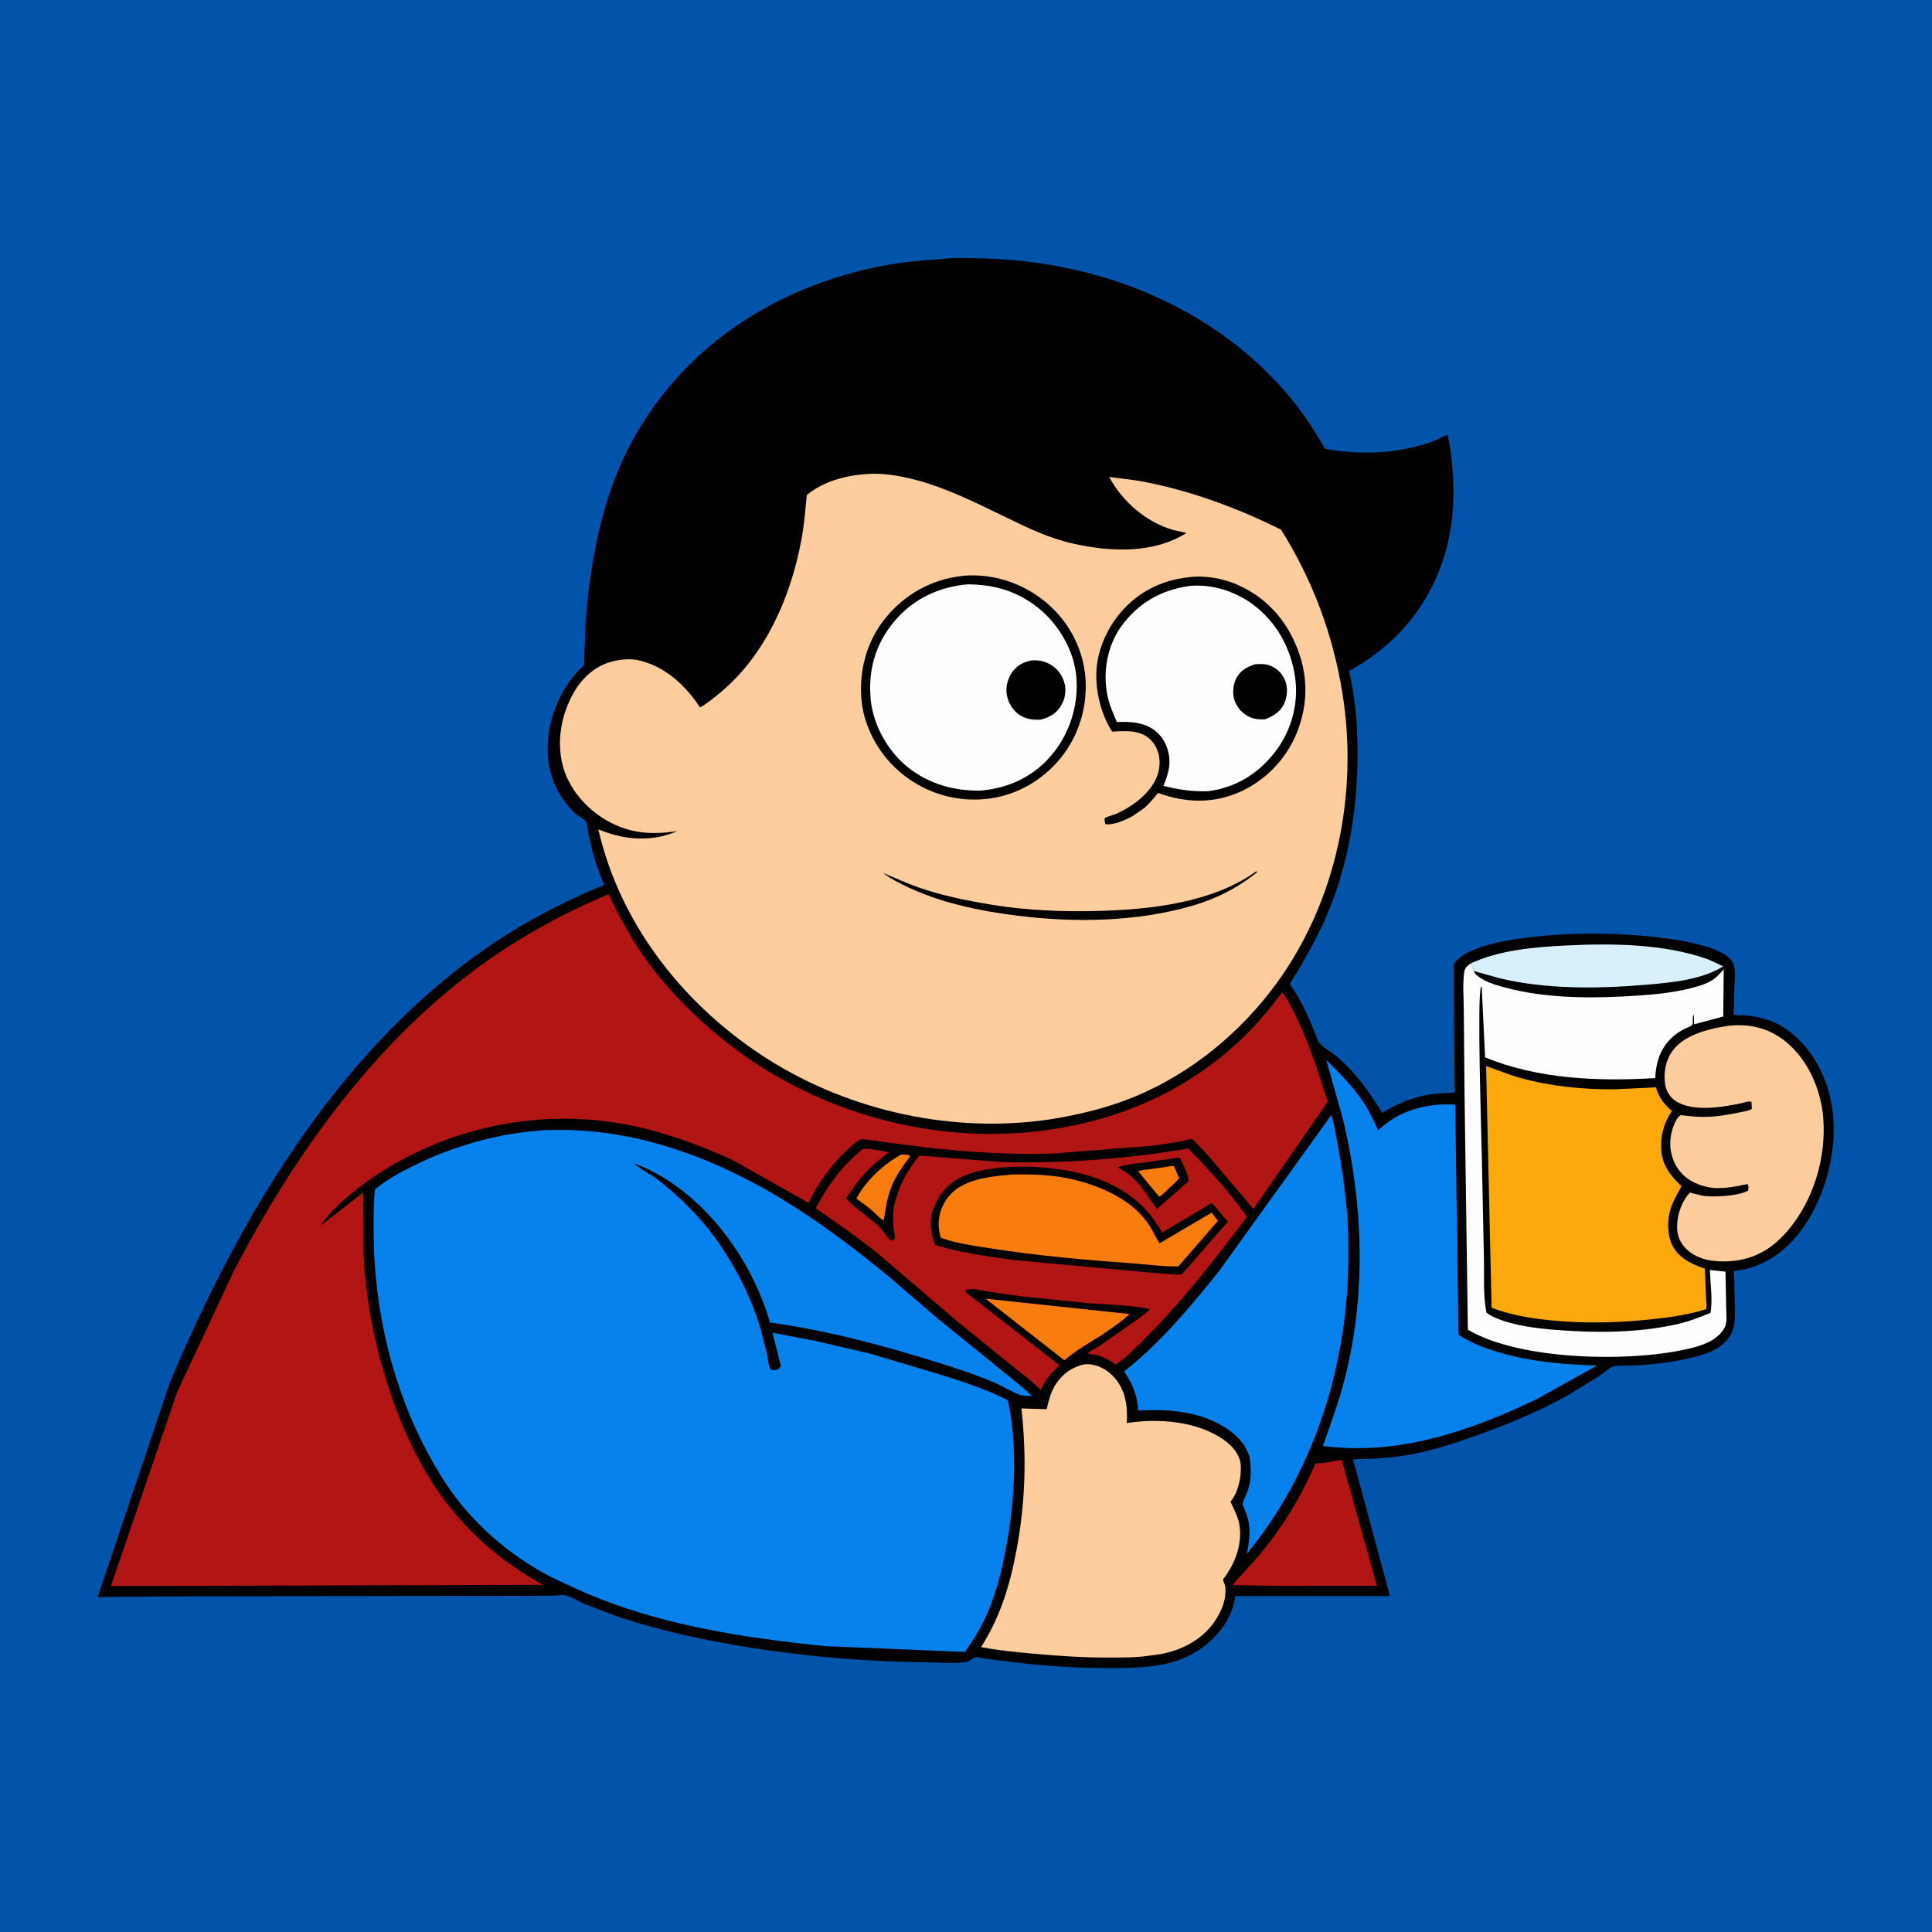
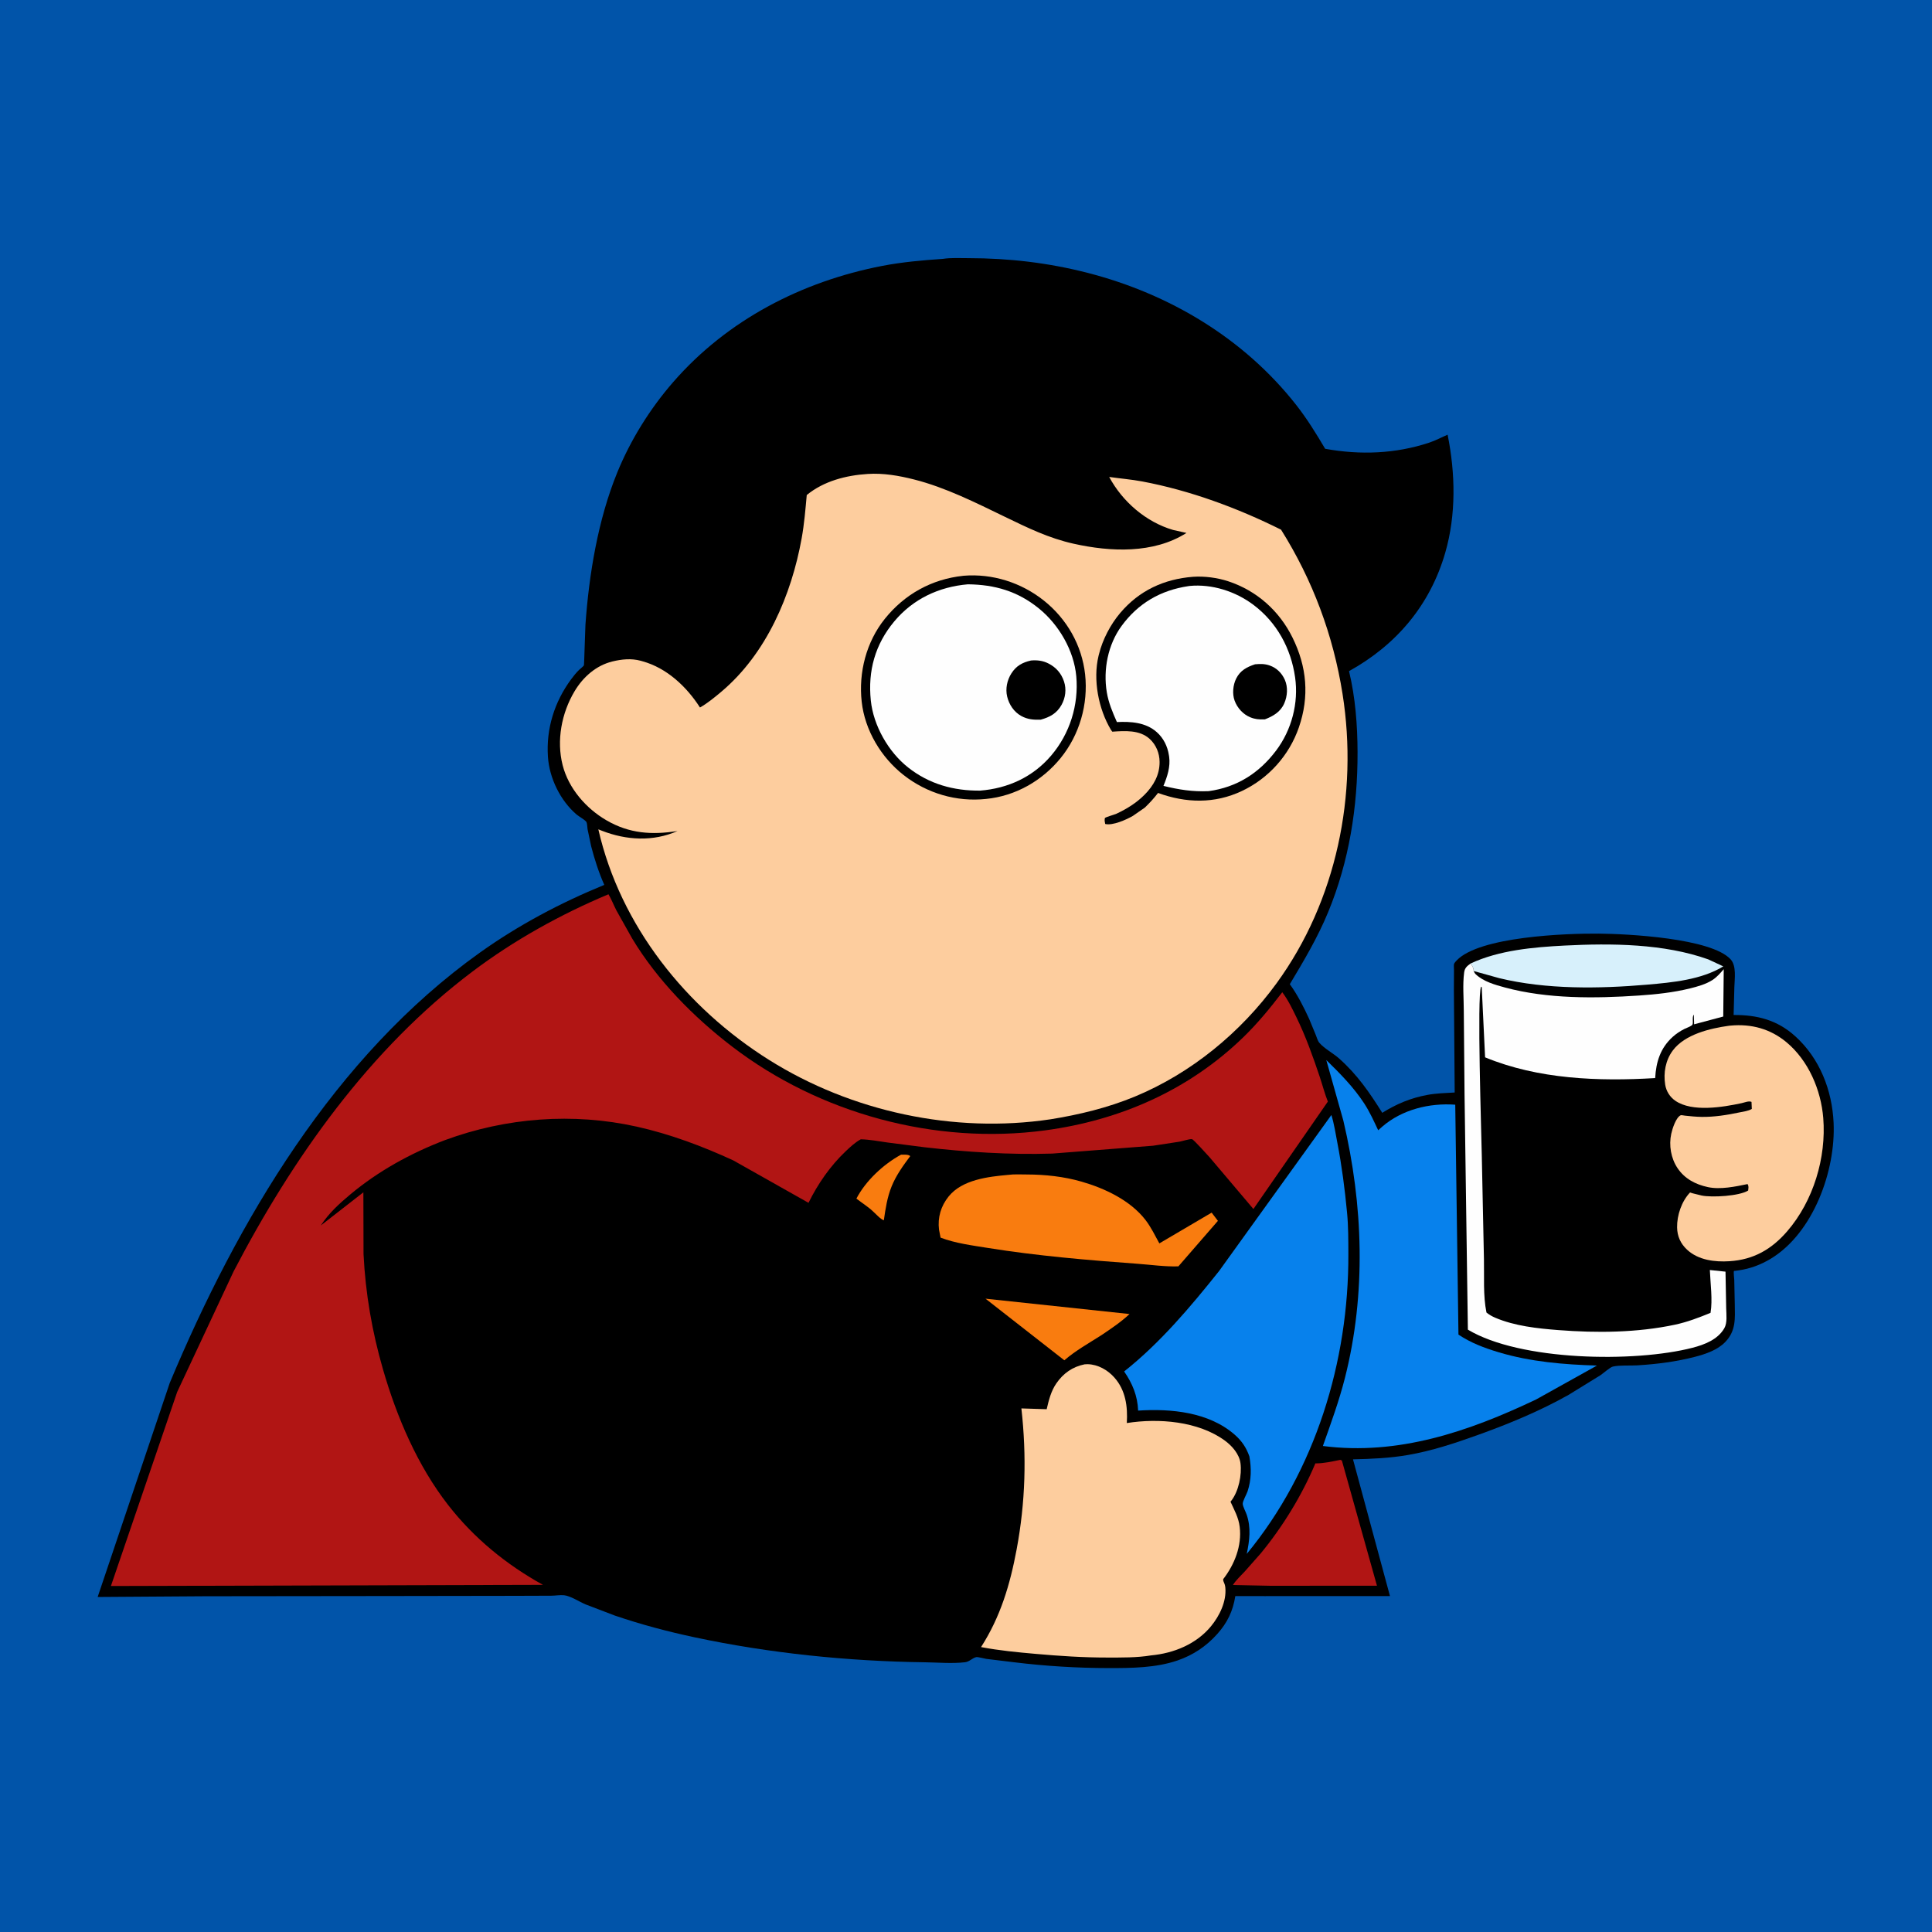
<svg xmlns="http://www.w3.org/2000/svg" version="1.1" style="display: block;" viewBox="0 0 2048 2048" width="1024" height="1024">
  <path transform="translate(0,0)" fill="rgb(1,84,169)" d="M -0 -0 L 2048 0 L 2048 2048 L -0 2048 L -0 -0 z" />
  <path transform="translate(0,0)" fill="rgb(0,0,0)" d="M 999.425 274.415 C 1007.97 273.082 1018.16 273.652 1026.84 273.657 C 1069.86 273.682 1111.64 278.598 1153.3 289.338 C 1239.58 311.578 1318.53 358.639 1373.92 429.126 C 1385.48 443.839 1395.21 459.659 1404.72 475.734 C 1441.9 482.447 1479.16 481.116 1515.15 469.185 C 1521.76 466.993 1528.11 463.556 1534.53 460.811 C 1542.79 501.803 1543.71 545.551 1531.99 586 C 1515.9 641.543 1480.2 683.661 1430.02 711.432 C 1436.75 739.176 1438.99 768.907 1439.06 797.368 C 1439.22 855.462 1430.19 912.899 1407.89 966.902 C 1396.74 993.91 1382.21 1018.33 1367.26 1043.29 C 1375.34 1054.37 1382.03 1067.56 1387.73 1080.02 L 1394.78 1097.09 C 1395.79 1099.61 1396.83 1103.39 1398.6 1105.46 C 1403.88 1111.59 1413.33 1116.54 1419.57 1122.1 C 1438.7 1139.12 1451.76 1158.07 1465.26 1179.64 C 1480.4 1170.19 1495.41 1163.91 1513 1160.66 C 1522.54 1158.9 1532.36 1158.66 1542.04 1158.09 L 1541.18 1049.83 L 1541.29 1028.29 C 1541.32 1026.61 1540.87 1022.92 1541.43 1021.57 C 1541.83 1020.61 1543.39 1018.88 1544.14 1018.1 C 1568.25 992.773 1659.8 989.388 1694.72 989.675 C 1725.13 989.924 1814.04 994.459 1834.57 1016.98 C 1840.91 1023.93 1838.73 1037.61 1838.49 1046.45 L 1837.71 1075.95 C 1862.82 1075.77 1884.1 1081.31 1903.07 1098.5 C 1929.05 1122.04 1942.12 1155.65 1943.7 1190.27 C 1946.01 1240.88 1922.24 1306.97 1877.1 1334.28 C 1866.49 1340.7 1855.28 1344.89 1843.01 1346.64 L 1838.92 1347.19 C 1838.63 1347.23 1838.15 1347.03 1838.05 1347.31 C 1837.47 1348.82 1838.33 1354.92 1838.39 1356.81 L 1838.93 1382.65 C 1839.16 1397.77 1840.32 1410.58 1828.91 1422.5 C 1820.76 1431.01 1808.12 1435.33 1797 1438.22 C 1776.79 1443.47 1756.38 1446.05 1735.56 1447.32 C 1727.63 1447.81 1717.28 1446.91 1709.71 1448.63 C 1706.75 1449.3 1699.37 1455.92 1696.47 1457.84 L 1662.72 1478.63 C 1632.35 1495.74 1599.45 1509.33 1566.69 1521.09 C 1542.34 1529.82 1518.06 1537.93 1492.52 1542.35 C 1473.19 1545.69 1453.8 1546.52 1434.23 1546.96 L 1473.43 1691.91 L 1340.4 1691.95 L 1309.49 1691.92 C 1306.94 1707.92 1301.05 1720.16 1290.24 1732.22 C 1278.51 1745.31 1264.58 1754.57 1247.95 1760.25 C 1225.06 1768.05 1199.31 1768.26 1175.34 1768.23 C 1141.93 1768.2 1108.57 1766.16 1075.4 1762.12 L 1045.49 1758.48 C 1043.35 1758.16 1036.58 1756.25 1034.82 1756.63 C 1030.81 1757.5 1027.64 1761.49 1023 1762.04 C 1009.29 1763.66 993.963 1762.26 980.116 1762.08 C 898.938 1761.01 815.704 1752.53 736.31 1735.61 C 707.529 1729.47 679.826 1722.11 651.946 1712.64 L 620.664 1700.7 C 614.227 1697.98 604.647 1691.67 597.927 1691.03 C 593.604 1690.62 588.796 1691.49 584.403 1691.52 L 544.648 1691.66 L 409.439 1691.87 L 217.695 1692.09 L 103.527 1692.86 L 179.927 1466 C 251.823 1294.16 354.472 1119.81 508.784 1009.75 C 549.664 980.597 594.165 957.007 640.574 938.012 C 634.684 924.759 630.312 911.09 626.651 897.064 L 622.822 878.896 C 622.553 877.211 622.43 872.789 621.669 871.428 C 620.484 869.307 613.534 865.416 611.29 863.507 C 594.05 848.834 582.385 824.947 580.844 802.411 C 578.8 772.517 587.697 744.117 605.407 720.082 C 608.028 716.525 610.753 713.16 613.906 710.056 C 615.112 708.87 618.283 706.541 619.018 705.215 C 619.26 704.78 620.291 666.527 620.592 662.25 C 624.357 608.788 633.954 550.719 654.31 500.897 C 668.488 466.198 689.105 433.161 713.689 404.934 C 771.04 339.086 850.007 298.329 935.186 281.86 C 956.371 277.764 977.925 275.897 999.425 274.415 z" />
  <path transform="translate(0,0)" fill="rgb(249,124,15)" d="M 955.09 1224.02 C 958.17 1224.1 962.636 1223.47 964.892 1225.5 C 957.375 1235.59 949.995 1245.77 945.215 1257.5 C 940.471 1269.14 938.694 1281.23 936.909 1293.57 C 933.325 1292.42 928.502 1286.85 925.544 1284.24 C 920.408 1279.3 913.505 1275.04 907.833 1270.58 C 917.624 1251.69 936.545 1234.1 955.09 1224.02 z" />
  <path transform="translate(0,0)" fill="rgb(249,124,15)" d="M 1044.68 1376.65 L 1197.34 1392.93 C 1188.38 1401.34 1178.03 1408.27 1167.87 1415.13 C 1154.37 1423.79 1140.42 1431.45 1128.24 1441.97 L 1044.68 1376.65 z" />
  <path transform="translate(0,0)" fill="rgb(215,240,251)" d="M 1558.94 1021.32 C 1589.18 1007.21 1625.69 1004.02 1658.7 1002.33 C 1708.04 999.806 1763.91 1000.22 1810.84 1016.99 L 1826.78 1024.41 C 1803.53 1038.61 1772.66 1041.48 1746.02 1043.78 C 1695.2 1048.16 1638.99 1048.98 1589.19 1036.86 L 1562.13 1029.32 C 1562.11 1025.67 1560.82 1024.38 1558.94 1021.32 z" />
  <path transform="translate(0,0)" fill="rgb(177,21,20)" d="M 1420.77 1547.5 L 1422.44 1548.19 L 1459.64 1680.94 L 1346.5 1680.99 L 1306.94 1680.17 C 1310.37 1674.8 1315.12 1670.51 1319.45 1665.88 L 1336.45 1646.64 C 1359.82 1618.23 1380.07 1585.18 1394.34 1551.26 C 1403.47 1551.26 1411.87 1549.29 1420.77 1547.5 z" />
  <path transform="translate(0,0)" fill="rgb(253,205,158)" d="M 1832.71 1087.35 L 1834.5 1087.17 C 1856.59 1085.15 1876.74 1090.63 1893.82 1104.88 C 1917.07 1124.29 1930.35 1155.41 1932.73 1185.2 C 1936.1 1227.25 1922.19 1273.13 1894.56 1305.15 C 1878.01 1324.32 1858.93 1335.31 1833.36 1336.94 C 1817.82 1337.94 1800.31 1335.84 1788.38 1324.74 C 1781.47 1318.32 1777.93 1310.5 1777.79 1301.06 C 1777.6 1288.22 1782.55 1273.48 1791.5 1264.09 L 1794.5 1265.01 L 1803.72 1267.28 C 1814.6 1269.6 1844.07 1267.87 1853.12 1262 C 1853.37 1259.16 1853.96 1257.68 1852.5 1255.17 C 1839.54 1257.86 1823.53 1261.21 1810.42 1258.38 C 1797.31 1255.56 1785.79 1249.56 1778.21 1238.2 C 1771.27 1227.81 1768.93 1214.1 1771.6 1201.86 C 1772.74 1196.65 1776.61 1184.22 1781.8 1182.14 C 1782.24 1181.97 1785.7 1182.59 1786.24 1182.65 C 1792.05 1183.29 1797.83 1183.85 1803.67 1183.95 C 1817 1184.17 1830.9 1181.96 1843.9 1179.2 C 1848.07 1178.32 1853.35 1177.76 1856.99 1175.5 L 1856.67 1168.06 C 1853.87 1166.72 1849.28 1168.72 1846.18 1169.39 C 1826.16 1173.7 1793.86 1179.11 1776 1166.91 C 1770.2 1162.95 1766.29 1156.78 1765.18 1149.85 C 1763.16 1137.27 1765.52 1123.94 1773.19 1113.62 C 1785.96 1096.42 1812.76 1090.12 1832.71 1087.35 z" />
  <path transform="translate(0,0)" fill="rgb(254,254,254)" d="M 1562.13 1029.32 C 1562.7 1030.65 1563.43 1031.93 1564.5 1032.92 C 1572.58 1040.49 1584.79 1043.96 1595.27 1046.78 C 1640.62 1058.98 1690.82 1058.45 1737.38 1055.3 C 1755.48 1054.08 1773.82 1052.11 1791.47 1047.77 C 1799.33 1045.84 1808.47 1043.28 1815.31 1038.83 C 1820.01 1035.77 1823.57 1031.59 1827.23 1027.39 L 1826.71 1077.57 L 1795.83 1085.82 L 1795.52 1075.5 C 1793.31 1078.25 1795.42 1084.48 1793.9 1086.37 C 1792.61 1087.97 1787.44 1089.76 1785.51 1090.75 C 1781.01 1093.04 1776.98 1095.67 1773.22 1099.05 C 1760.03 1110.93 1755.49 1125.73 1754.55 1142.8 C 1694.57 1146.44 1630.46 1144.06 1574.26 1120.81 L 1570.7 1046.5 L 1569.99 1045.88 C 1565.55 1055.89 1570.36 1201.73 1570.76 1224.98 L 1573.04 1334.65 C 1573.46 1352.98 1572.03 1373.44 1575.72 1391.34 C 1578.64 1393.67 1581.54 1395.37 1584.98 1396.83 C 1605.66 1405.65 1629.7 1408.22 1651.92 1409.95 C 1692.63 1413.11 1735.52 1412.77 1775.61 1404.21 C 1788.7 1401.41 1800.89 1396.73 1813.23 1391.69 C 1815.6 1377.9 1813.05 1360.33 1812.52 1346.27 L 1829.11 1348.01 L 1829.83 1386.8 C 1829.96 1393.33 1831.19 1402.19 1827.83 1408 C 1820.9 1420.02 1806.8 1425.43 1794 1428.72 C 1732.77 1444.5 1611.38 1442.74 1556.01 1409.47 L 1552.48 1160.37 L 1551.68 1071.33 C 1551.64 1058.36 1550.38 1043.86 1552.03 1031.06 C 1552.67 1026.02 1554.99 1024.22 1558.94 1021.32 C 1560.82 1024.38 1562.11 1025.67 1562.13 1029.32 z" />
  <path transform="translate(0,0)" fill="rgb(7,129,236)" d="M 1411.32 1181.94 C 1414.28 1191.49 1415.79 1201.68 1417.67 1211.49 C 1422.44 1236.25 1425.55 1260.37 1427.94 1285.44 C 1429.34 1300.05 1429.27 1314.83 1429.32 1329.5 C 1429.75 1442.97 1394.36 1559.06 1321.61 1647.2 C 1324.57 1632.97 1326.32 1619.45 1321.46 1605.38 C 1320.46 1602.49 1317.48 1596.98 1317.34 1594.15 C 1317.2 1591.33 1321.45 1583.98 1322.5 1580.82 C 1326.56 1568.55 1326.59 1556.41 1324.4 1543.82 C 1321.07 1534.41 1316.25 1527.31 1308.78 1520.79 C 1281.26 1496.76 1241.25 1493.04 1206.46 1495.3 C 1205.87 1479.67 1200.42 1466.48 1191.63 1453.8 C 1229.7 1423.69 1262.12 1385.16 1292.26 1347.37 L 1411.32 1181.94 z" />
  <path transform="translate(0,0)" fill="rgb(7,129,236)" d="M 1405.93 1123.71 C 1420.56 1137.96 1434.95 1152.55 1446.16 1169.75 C 1451.98 1178.7 1456.39 1188.47 1460.92 1198.12 L 1465.32 1194.22 C 1486.33 1176.07 1515.37 1169.04 1542.62 1171.02 L 1546.03 1414.75 C 1559.22 1423.54 1573.44 1428.89 1588.56 1433.43 C 1622.48 1443.62 1657.62 1446.47 1692.83 1447.56 L 1628.25 1483.54 C 1556.9 1517.47 1482.17 1543.12 1402.31 1532.81 C 1410.74 1508.92 1419.46 1485.23 1425.69 1460.64 C 1448.37 1371.12 1445.05 1277.33 1424.02 1187.95 L 1405.93 1123.71 z" />
-   <path transform="translate(0,0)" fill="rgb(253,168,12)" d="M 1575.32 1130.05 C 1587.52 1134.28 1599.26 1139.21 1611.73 1142.69 C 1643.68 1151.6 1678.57 1154.99 1711.69 1154.69 L 1755.38 1152.65 C 1758.51 1163.63 1763.95 1170.27 1772.22 1177.68 C 1767.72 1184.48 1764.74 1191.09 1762.66 1198.95 C 1760.95 1205.43 1760.69 1211.4 1760.96 1218.08 C 1761.65 1234.66 1770.89 1246.63 1782.54 1257.4 C 1778.12 1265.37 1773.68 1272.75 1770.89 1281.5 C 1767.04 1293.57 1767.23 1309.69 1773.19 1320.95 C 1780.06 1333.95 1793.82 1340.48 1807.18 1344.75 L 1808.61 1376.75 C 1808.78 1380.16 1809.51 1384.46 1808.55 1387.74 C 1787.23 1394.54 1765.17 1397.15 1743 1399.26 C 1709.97 1402.39 1676.5 1402.9 1643.46 1399.55 C 1622.12 1397.39 1601.24 1393.92 1581.14 1386.27 L 1575.32 1130.05 z" />
-   <path transform="translate(0,0)" fill="rgb(177,21,20)" d="M 913.979 1218.5 C 919.873 1216.04 935.386 1220.64 942.28 1221.55 C 931.447 1229.52 921.72 1237.75 913.003 1248.06 C 907.14 1254.99 902.134 1262.84 896.753 1270.17 C 907.154 1281.7 921.144 1289.95 932.343 1300.81 C 936.671 1305.01 939.426 1310.12 943.296 1314.68 L 946.5 1314.94 C 947.089 1314.29 947.995 1313.83 948.267 1313 C 949.044 1310.62 946.986 1301.37 946.793 1298.33 C 946.329 1290.98 946.479 1282.91 948.365 1275.77 C 951.992 1262.03 956.8 1249.66 965.094 1238 C 966.711 1235.73 973.009 1225.85 974.78 1225.05 C 975.431 1224.75 1053.43 1231.54 1063.53 1231.8 C 1129.38 1233.46 1194.68 1228.43 1259.61 1217.54 C 1281.79 1240.2 1303.73 1263.9 1321.86 1289.98 C 1288.22 1334.08 1255.27 1377.21 1216.02 1416.53 C 1205.57 1427.01 1195.18 1438.18 1182.82 1446.42 C 1176.04 1441.87 1169.96 1438.27 1161.91 1436.29 L 1160.82 1436.04 C 1158.13 1435.73 1155.36 1435.64 1152.87 1434.5 C 1157.55 1431.07 1162.88 1428.42 1167.73 1425.2 L 1197.62 1404.33 C 1205.06 1399.13 1212.62 1394.21 1219.03 1387.73 C 1198.53 1383.37 1175.48 1382.96 1154.53 1381.52 L 1081.69 1374.06 L 1047.63 1369.11 C 1040.98 1368.04 1029.99 1364.79 1023.73 1367.5 L 1023.4 1369.5 L 1123.19 1447.25 C 1114.28 1455.21 1108.21 1462.56 1103.08 1473.38 C 1093.6 1463.57 1081.83 1455.13 1071.24 1446.52 L 1014.56 1400.58 L 931.187 1329.34 C 909.873 1312 887.244 1296.41 864.638 1280.83 C 877.293 1256.73 892.638 1235.68 913.979 1218.5 z" />
  <path transform="translate(0,0)" fill="rgb(0,0,0)" d="M 1246.62 1227.5 C 1249.18 1227.21 1249.35 1226.61 1251.5 1228.26 C 1254.03 1234.54 1260.1 1245.67 1259.93 1252.03 L 1226.56 1281.43 C 1222.84 1277.15 1219.79 1272.2 1216.58 1267.52 C 1211.42 1259.97 1204.72 1251.17 1197.51 1245.49 C 1193.66 1242.47 1188.97 1240.01 1184.8 1237.39 C 1193.77 1234.21 1203.61 1233.44 1213.01 1232.3 L 1246.62 1227.5 z" />
-   <path transform="translate(0,0)" fill="rgb(249,124,15)" d="M 1239.67 1236.37 C 1241.48 1235.93 1242.66 1235.9 1244.5 1236.17 L 1249.9 1248.8 C 1247.05 1253.1 1242.17 1256.78 1238.41 1260.34 C 1235.52 1263.09 1232.42 1266.9 1228.74 1268.45 L 1225.27 1264.38 L 1206.47 1241.51 C 1210.28 1240.05 1215.03 1239.92 1219.11 1239.37 L 1239.67 1236.37 z" />
  <path transform="translate(0,0)" fill="rgb(0,0,0)" d="M 1062.86 1237.41 C 1088.22 1235.54 1113.61 1237.13 1138.49 1242.3 C 1167.3 1248.29 1195.51 1261.18 1215.5 1283.25 C 1221.83 1290.25 1226.95 1298.6 1232.1 1306.48 L 1284.61 1275.14 C 1290.53 1281.09 1294.85 1288.36 1301.04 1294.09 L 1301.79 1294.76 L 1253.64 1349.95 L 1252.86 1350.42 C 1250.45 1351.47 1246.31 1350.93 1243.66 1350.82 L 1216.27 1348.71 L 1072.97 1335.48 C 1046.01 1331.64 1017.14 1327.79 991.111 1319.69 C 989.259 1314.29 987.591 1308.46 986.898 1302.77 C 985.138 1288.34 990.637 1274.36 999.567 1263.15 C 1015 1243.78 1039.83 1240.03 1062.86 1237.41 z" />
  <path transform="translate(0,0)" fill="rgb(249,124,15)" d="M 1068.65 1245.42 C 1075.06 1244.58 1081.98 1244.99 1088.44 1245 C 1107.99 1245.05 1127.7 1247.17 1146.52 1252.59 C 1171.22 1259.7 1198.12 1272.39 1214.22 1293.15 C 1220.02 1300.64 1224.4 1309.75 1228.97 1318.04 L 1284.39 1285.44 L 1291.04 1294.15 L 1249.14 1342.39 C 1235.07 1342.88 1219.91 1340.68 1205.83 1339.65 C 1152.94 1335.79 1099.4 1331.26 1047.04 1322.85 C 1030.92 1320.26 1012.3 1317.85 997.044 1311.94 L 995.386 1303.5 C 993.82 1290.57 997.383 1278.49 1005.59 1268.3 C 1019.98 1250.46 1047.51 1247.34 1068.65 1245.42 z" />
  <path transform="translate(0,0)" fill="rgb(253,205,158)" d="M 1149.79 1446.23 L 1153 1446.1 C 1163.82 1446.35 1174.12 1452.2 1181.23 1460.18 C 1193.28 1473.72 1195.53 1491.04 1194.47 1508.49 C 1227.98 1503.18 1270.22 1506.41 1298.5 1527.16 C 1306.06 1532.71 1313.69 1541.4 1314.95 1551 C 1316.59 1563.44 1313.02 1580.72 1305.27 1590.77 L 1304.39 1591.89 C 1308.45 1600.83 1312.92 1608.58 1314.13 1618.55 C 1316.56 1638.61 1308.68 1658.43 1296.62 1673.98 C 1296.82 1676.16 1296.55 1675.48 1297.22 1676.99 C 1298.17 1679.1 1298.7 1680.67 1298.91 1683.01 C 1300.25 1697.56 1292.8 1712.84 1283.73 1723.88 C 1268.09 1742.9 1244.22 1752.54 1220.19 1754.78 C 1204.98 1757.32 1189.06 1757.04 1173.67 1757.06 C 1148.42 1757.09 1123.28 1755.42 1098.13 1753.2 C 1078.7 1751.49 1059.13 1749.65 1039.96 1745.97 C 1060.59 1713.76 1070.68 1679.85 1077.67 1642.45 C 1087.03 1592.4 1088.36 1543.57 1082.72 1492.98 L 1109.53 1493.83 C 1111.74 1484.25 1114.13 1474.58 1119.81 1466.37 C 1127.18 1455.7 1137.07 1448.77 1149.79 1446.23 z" />
  <path transform="translate(0,0)" fill="rgb(177,21,20)" d="M 645.005 947.956 C 648.217 953.394 650.493 959.366 653.373 964.992 L 670.141 994.881 C 696.812 1039.12 735.082 1077.98 775.846 1109.23 C 868.774 1180.47 991.444 1213.84 1107.74 1198.25 C 1187.26 1187.59 1260.07 1155.65 1317.97 1099.5 C 1333.19 1084.74 1346.37 1068.63 1359.25 1051.81 C 1365.32 1059.81 1369.81 1069.19 1374.19 1078.18 C 1384.11 1098.54 1391.65 1119.62 1398.84 1141.05 C 1401.83 1149.94 1404.16 1159.02 1407.57 1167.75 L 1328.67 1281.6 L 1282.35 1226.91 C 1279.75 1224.18 1265.34 1207.89 1263.61 1207.59 C 1260.98 1207.14 1253.46 1209.65 1250.5 1210.2 L 1222.33 1214.51 L 1115.32 1222.85 C 1070.09 1224.23 1024.65 1221.26 979.74 1216.1 L 940.5 1211.06 C 931.117 1209.72 922.012 1207.94 912.494 1207.7 C 906.436 1210.98 901.329 1215.79 896.353 1220.51 C 880.236 1235.79 866.803 1255.11 857.066 1275.05 L 777.281 1230.06 C 744.669 1215.02 710.103 1202.1 675 1194.29 C 607.458 1179.26 536.613 1184.66 471.76 1208.54 C 435.392 1222.43 401.029 1241.31 371.15 1266.3 C 359.4 1276.12 348.507 1286.12 340.069 1299.05 L 385.193 1263.91 L 385.356 1329.34 C 387.415 1371.06 394.377 1411.46 405.976 1451.56 C 420.612 1502.17 442.532 1553.63 475.104 1595.44 C 502.474 1630.57 536.645 1658.51 575.552 1680.01 L 117.569 1681.24 L 187.824 1475.53 L 247.633 1347.75 C 310.189 1227.61 391.612 1112.21 500.74 1029.95 C 544.85 996.697 594.109 969.32 645.005 947.956 z" />
-   <path transform="translate(0,0)" fill="rgb(7,129,236)" d="M 571.909 1198.42 C 576.066 1197.77 580.891 1198 585.139 1197.9 C 632.998 1196.7 678.837 1205.21 724 1220.93 C 806.808 1249.76 877.024 1299.45 944.091 1354.82 L 993.46 1397.27 L 1063.16 1453.75 C 1073.59 1462.32 1084.07 1470.38 1093.86 1479.7 C 1089.87 1479.57 1084.64 1479.82 1080.89 1478.46 C 1071.81 1475.18 1062.57 1469.19 1053.53 1465.31 C 1035.16 1457.44 1015.85 1451.14 996.785 1445.15 C 938.073 1426.71 877.128 1410.22 816.015 1401.95 C 812.309 1387.51 806.581 1373.52 800.27 1360.03 C 775.244 1306.57 728.545 1253.79 671.968 1233.16 C 678.914 1239.62 688.856 1244.17 696.541 1250.02 C 721.716 1269.2 744.447 1292.26 762.414 1318.34 C 781.447 1345.96 796.238 1375.59 806.008 1407.73 L 813.07 1435.15 C 813.853 1438.88 814.394 1447.51 816.157 1450.5 C 816.636 1451.31 817.497 1451.83 818.168 1452.5 L 821.28 1452.3 C 824.251 1451.93 826.089 1450.85 827.853 1448.5 L 818.905 1412.72 L 864.561 1421.5 L 922.722 1435.02 L 1001.16 1458.42 C 1023.88 1465.79 1047.14 1473.36 1068.36 1484.39 L 1070.42 1494.62 C 1078.6 1542.14 1075.18 1594.84 1066.21 1641.95 C 1061.85 1664.9 1056.32 1687.53 1047.16 1709.09 C 1040.81 1724.02 1032.19 1737.88 1022.88 1751.12 L 875.785 1745.02 C 784.913 1735.92 691.485 1721.56 608.013 1682.86 C 596.567 1677.56 585.023 1672.48 574.041 1666.24 C 541.321 1647.64 512.438 1623.49 488.591 1594.41 C 474.678 1577.44 463.494 1558.9 453.13 1539.61 C 415.72 1469.98 396.819 1388.55 396.068 1309.68 C 395.914 1293.48 395.835 1277.08 397.419 1260.94 C 409.482 1250.62 424.458 1242.63 438.655 1235.61 C 480.243 1215.06 525.617 1202.07 571.909 1198.42 z" />
  <path transform="translate(0,0)" fill="rgb(253,205,158)" d="M 919.731 502.418 C 936.304 501.316 952.91 504.206 968.904 508.25 C 1002.27 516.685 1034.29 532.866 1065.19 547.814 C 1089.37 559.515 1111.67 570.477 1138.17 576.384 C 1177.16 585.076 1222.75 587.158 1257.7 564.945 L 1243.39 561.734 C 1214.74 553.315 1189.78 531.712 1175.79 505.581 C 1187.43 507.267 1199.24 508.186 1210.8 510.358 C 1261.43 519.865 1311.89 538.506 1357.98 561.489 C 1391.56 615.011 1413.28 673.301 1423.16 735.651 C 1439.96 841.815 1416.83 954.971 1353.21 1042.32 C 1315.18 1094.53 1262.69 1137.72 1202.81 1162.5 C 1174.42 1174.24 1143.8 1181.67 1113.51 1186.51 C 1011.31 1201.81 902.591 1178.43 815.227 1123.55 C 727.252 1068.3 657.652 981.427 634.263 879.132 L 638.042 880.628 C 664.085 890.766 692.297 892.369 718.193 880.928 C 690.911 885.189 667.188 883.67 642.94 869.608 C 621.203 857.001 602.685 835.755 596.411 811.073 C 589.745 784.848 595.311 755.778 609.076 732.735 C 618.071 717.679 631.864 705.423 649.125 701.191 C 658.922 698.789 669.205 697.722 679.088 700.426 L 681 700.964 C 706.861 708.091 727.831 727.872 742.005 749.979 C 750.056 745.407 757.693 739.111 764.764 733.147 C 812.416 692.953 838.902 630.851 849.769 570.772 C 852.522 555.551 853.789 540.143 855.186 524.755 C 873.245 509.96 896.839 503.879 919.731 502.418 z" />
-   <path transform="translate(0,0)" fill="rgb(0,0,0)" d="M 1331.89 923.5 L 1332.7 924.492 C 1308.92 943.727 1284.02 955.137 1254.41 962.766 C 1193.49 978.462 1126.76 977.881 1064.85 968.821 C 1022.36 962.602 979.852 952.004 942.602 930.005 L 936.023 925.307 C 948.752 930.515 961.168 936.394 974.184 940.891 C 998.898 949.429 1025.11 954.757 1050.89 958.982 C 1088.07 965.077 1126.72 966.695 1164.35 965.649 C 1220.27 964.095 1285.22 956.973 1331.89 923.5 z" />
  <path transform="translate(0,0)" fill="rgb(0,0,0)" d="M 1264.6 611.431 C 1276.78 610.585 1290.5 612.377 1302.1 616.217 C 1332.22 626.18 1356.02 647.415 1370.04 675.724 C 1385.36 706.651 1388.2 738.238 1376.86 771.066 C 1366.62 800.695 1344.81 825.086 1316.44 838.5 C 1287.55 852.156 1257.19 851.39 1227.57 840.553 C 1223.28 846.166 1218.74 851.088 1213.67 856.014 L 1201.01 864.809 C 1194.15 868.838 1179.41 875.431 1171.55 873.45 L 1170.97 870 C 1170.96 869.789 1171.06 867.341 1171.18 867.189 C 1171.99 866.128 1181.43 863.543 1183.5 862.575 C 1194.56 857.403 1204.65 851.144 1213.27 842.464 C 1222.8 832.878 1229.35 821.421 1229.21 807.594 C 1229.12 798.419 1225.6 789.613 1218.75 783.323 C 1208.05 773.512 1192.42 774.71 1179.06 775.613 L 1177.63 773.613 C 1164.36 751.498 1158.44 720.464 1164.5 695.256 L 1164.95 693.5 C 1168.81 677.882 1177.17 661.904 1187.57 649.653 C 1207.68 625.944 1233.94 613.824 1264.6 611.431 z" />
  <path transform="translate(0,0)" fill="rgb(254,254,254)" d="M 1259.65 621.34 L 1261.03 621.128 C 1284.75 618.868 1309.55 626.828 1328.5 641.013 C 1353.48 659.713 1368.51 687.289 1372.87 718.043 C 1376.73 745.235 1369.21 773.778 1352.69 795.673 C 1334.55 819.716 1311.08 834.528 1281.24 838.651 C 1264.15 839.378 1249.84 837.134 1233.31 833.072 C 1237.32 823.336 1240.86 812.794 1239.34 802.106 L 1239.08 800.5 C 1237.63 791.061 1233.3 782.246 1226.01 775.903 C 1214.25 765.668 1198.76 764.725 1183.96 765.417 C 1179.4 755.095 1175.1 745.018 1173.25 733.825 C 1169.28 709.825 1174.44 683.314 1188.92 663.523 C 1206.58 639.391 1230.32 625.724 1259.65 621.34 z" />
  <path transform="translate(0,0)" fill="rgb(0,0,0)" d="M 1330.44 704.168 C 1335.93 703.699 1340.6 703.583 1345.88 705.431 C 1353.3 708.021 1358.85 713.528 1361.99 720.652 C 1365.43 728.455 1364.72 737.901 1361.37 745.593 C 1357.44 754.638 1349.66 759.15 1340.88 762.527 L 1339.9 762.564 C 1334.61 762.792 1330.3 762.395 1325.35 760.36 C 1317.67 757.199 1311.58 750.481 1308.74 742.711 C 1306.11 735.491 1306.99 726.071 1310.45 719.219 C 1314.76 710.663 1321.76 707.01 1330.44 704.168 z" />
  <path transform="translate(0,0)" fill="rgb(0,0,0)" d="M 1020.81 610.404 L 1021.51 610.309 C 1052.06 607.845 1082.43 617.511 1106.37 636.5 C 1130.79 655.862 1146.89 683.938 1150.27 714.982 C 1153.7 746.518 1144.3 779.042 1124.28 803.627 C 1104.59 827.793 1076.38 843.869 1045.24 846.905 C 1013.88 850.237 982.762 841.06 957.944 821.65 C 934.029 802.947 916.777 774.167 913.43 743.846 C 910.006 712.831 918.276 680.479 937.967 655.963 C 958.904 629.894 987.596 613.97 1020.81 610.404 z" />
  <path transform="translate(0,0)" fill="rgb(254,254,254)" d="M 1025.93 619.396 C 1054.5 619.689 1078.82 626.725 1101.32 645.021 C 1122.49 662.23 1138.42 689.542 1140.9 716.848 C 1143.64 747.201 1134.05 777.751 1114.27 800.948 C 1094.88 823.698 1068.45 835.757 1039.01 838.086 C 1010.91 838.372 985.01 831.178 962.676 813.574 C 941.737 797.07 925.83 769.163 923.098 742.539 C 919.876 711.129 927.612 683.077 947.951 658.719 C 967.883 634.849 995.34 622.035 1025.93 619.396 z" />
  <path transform="translate(0,0)" fill="rgb(0,0,0)" d="M 1092.9 700.153 C 1099.4 699.593 1105.42 700.286 1111.27 703.253 C 1119.45 707.392 1124.98 713.662 1127.88 722.366 C 1130.63 730.592 1129.48 739.615 1125.29 747.167 C 1120.21 756.311 1112.86 760.193 1103.19 762.897 C 1095.59 763.131 1089.29 762.668 1082.5 758.927 C 1074.83 754.7 1069.6 746.774 1067.62 738.351 C 1065.66 730.048 1067.55 721.015 1072.08 713.874 C 1077.26 705.727 1083.82 702.233 1092.9 700.153 z" />
</svg>